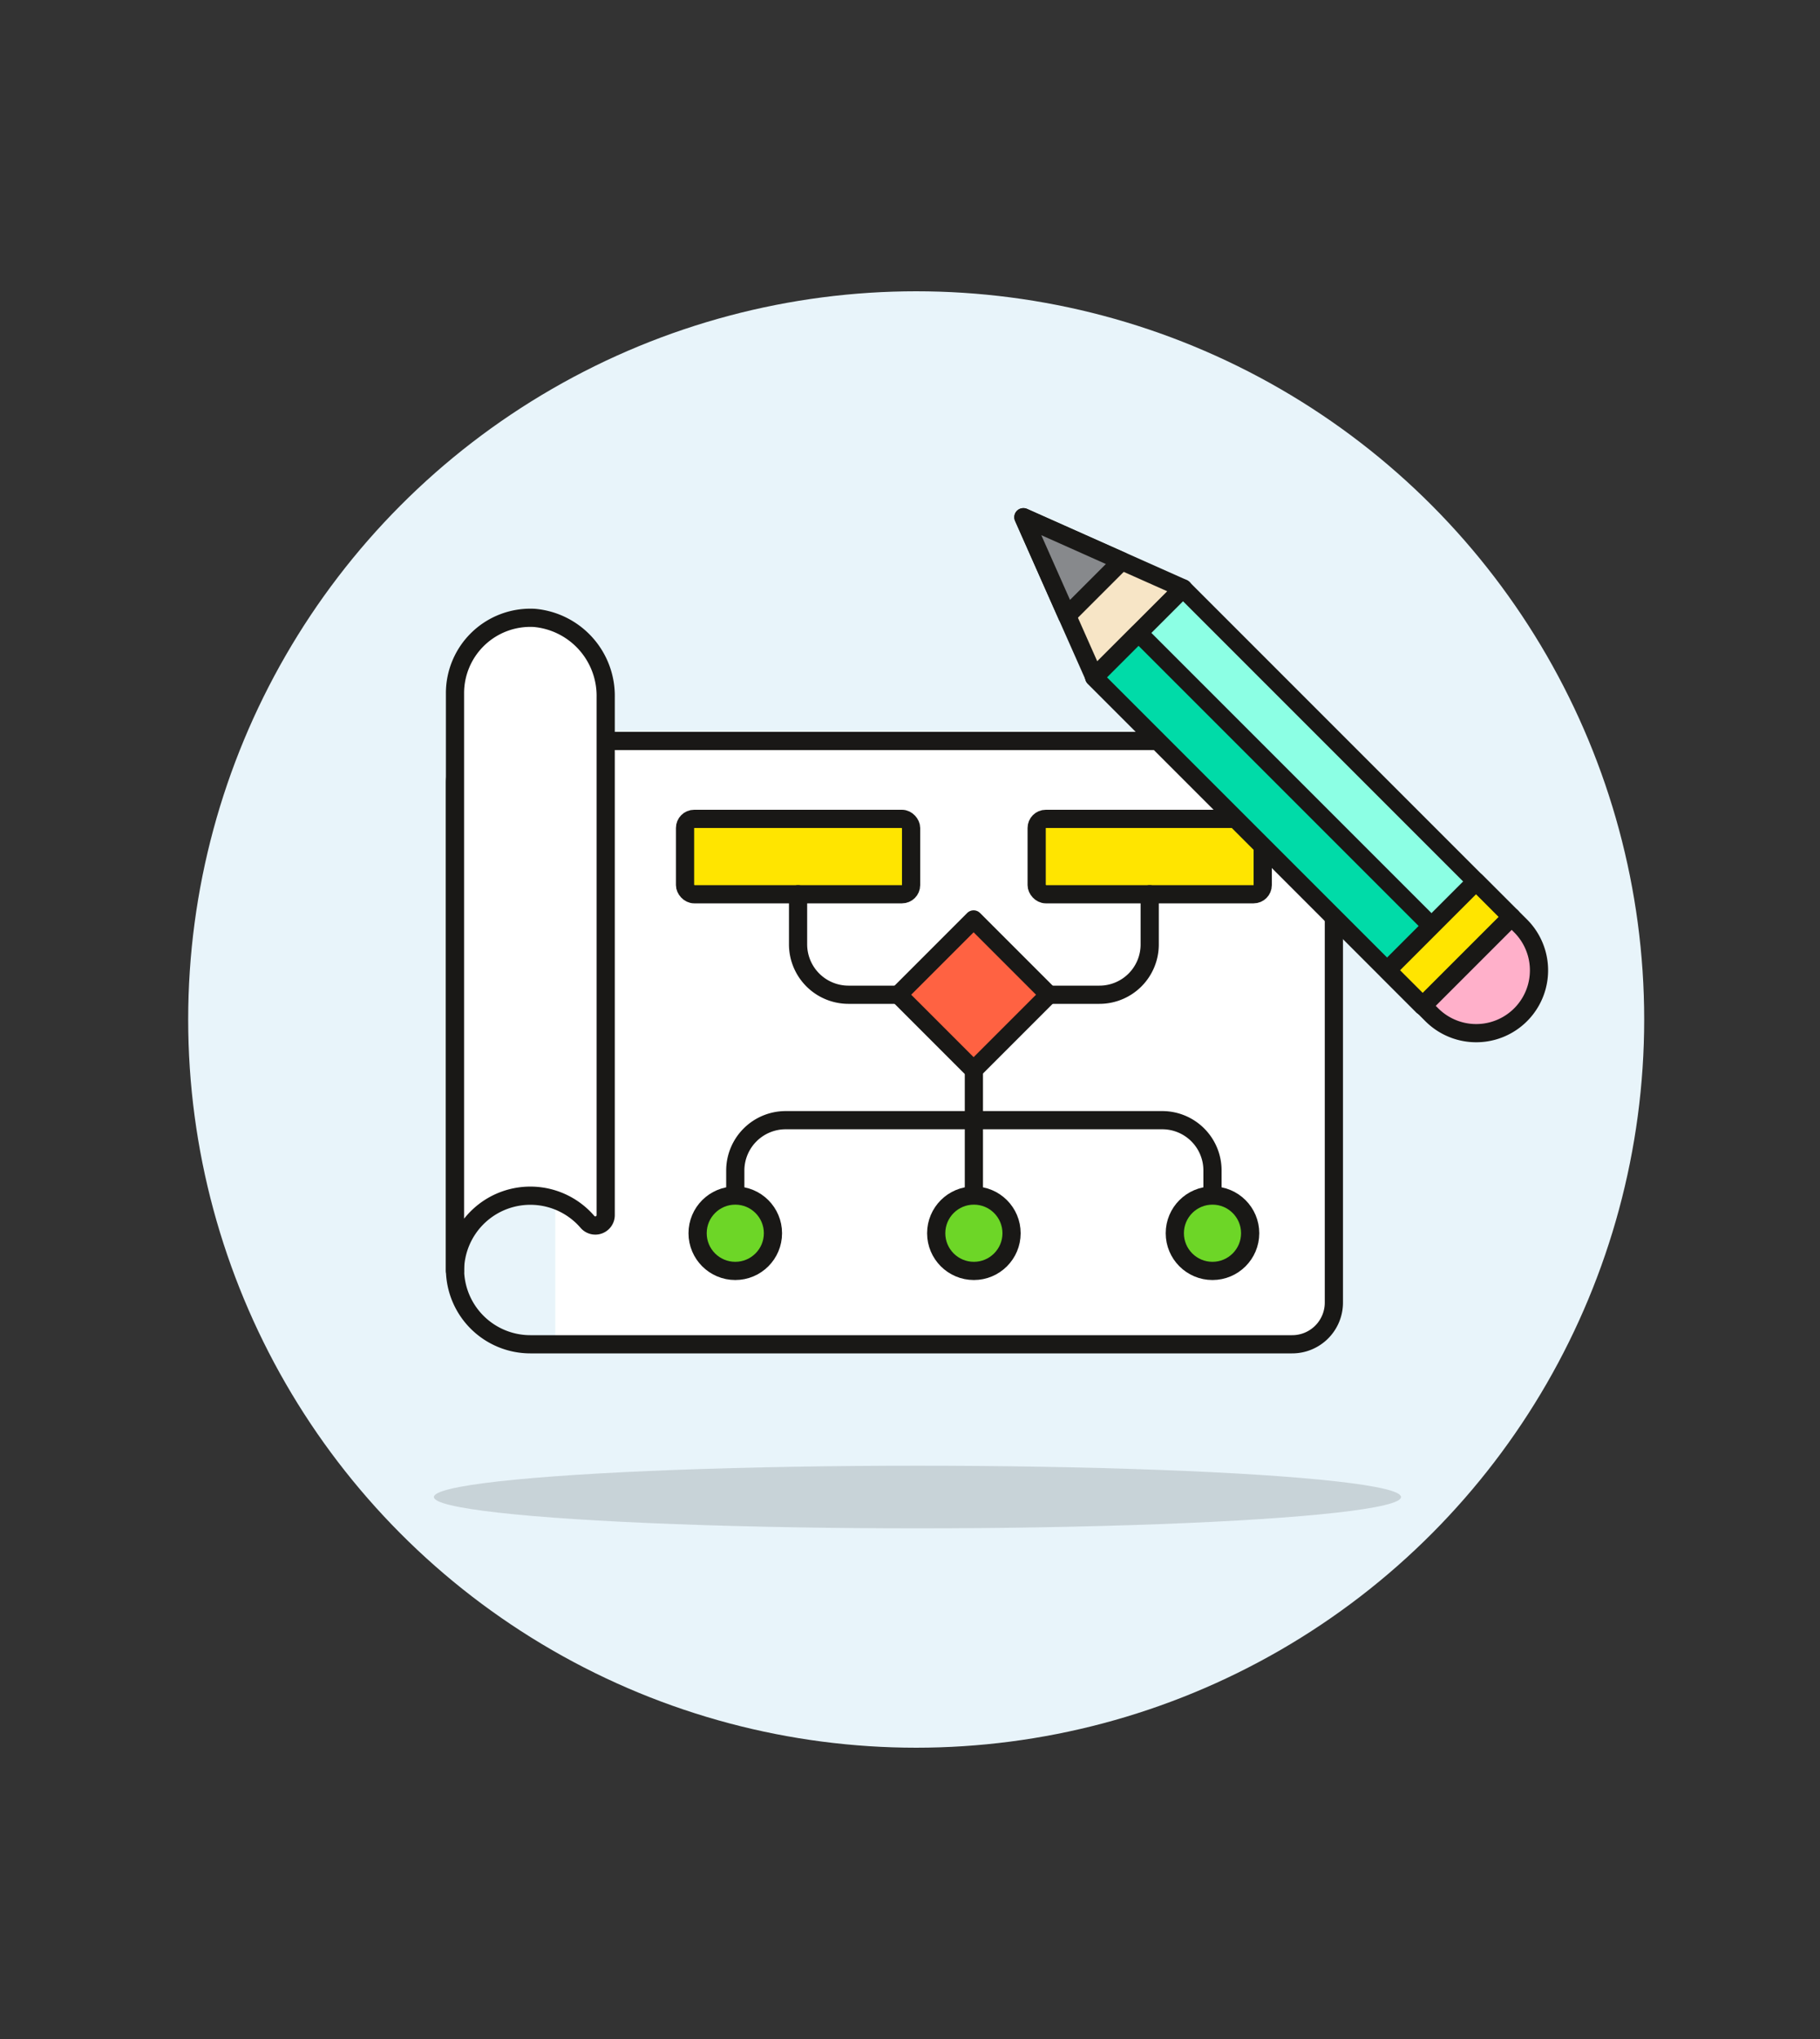
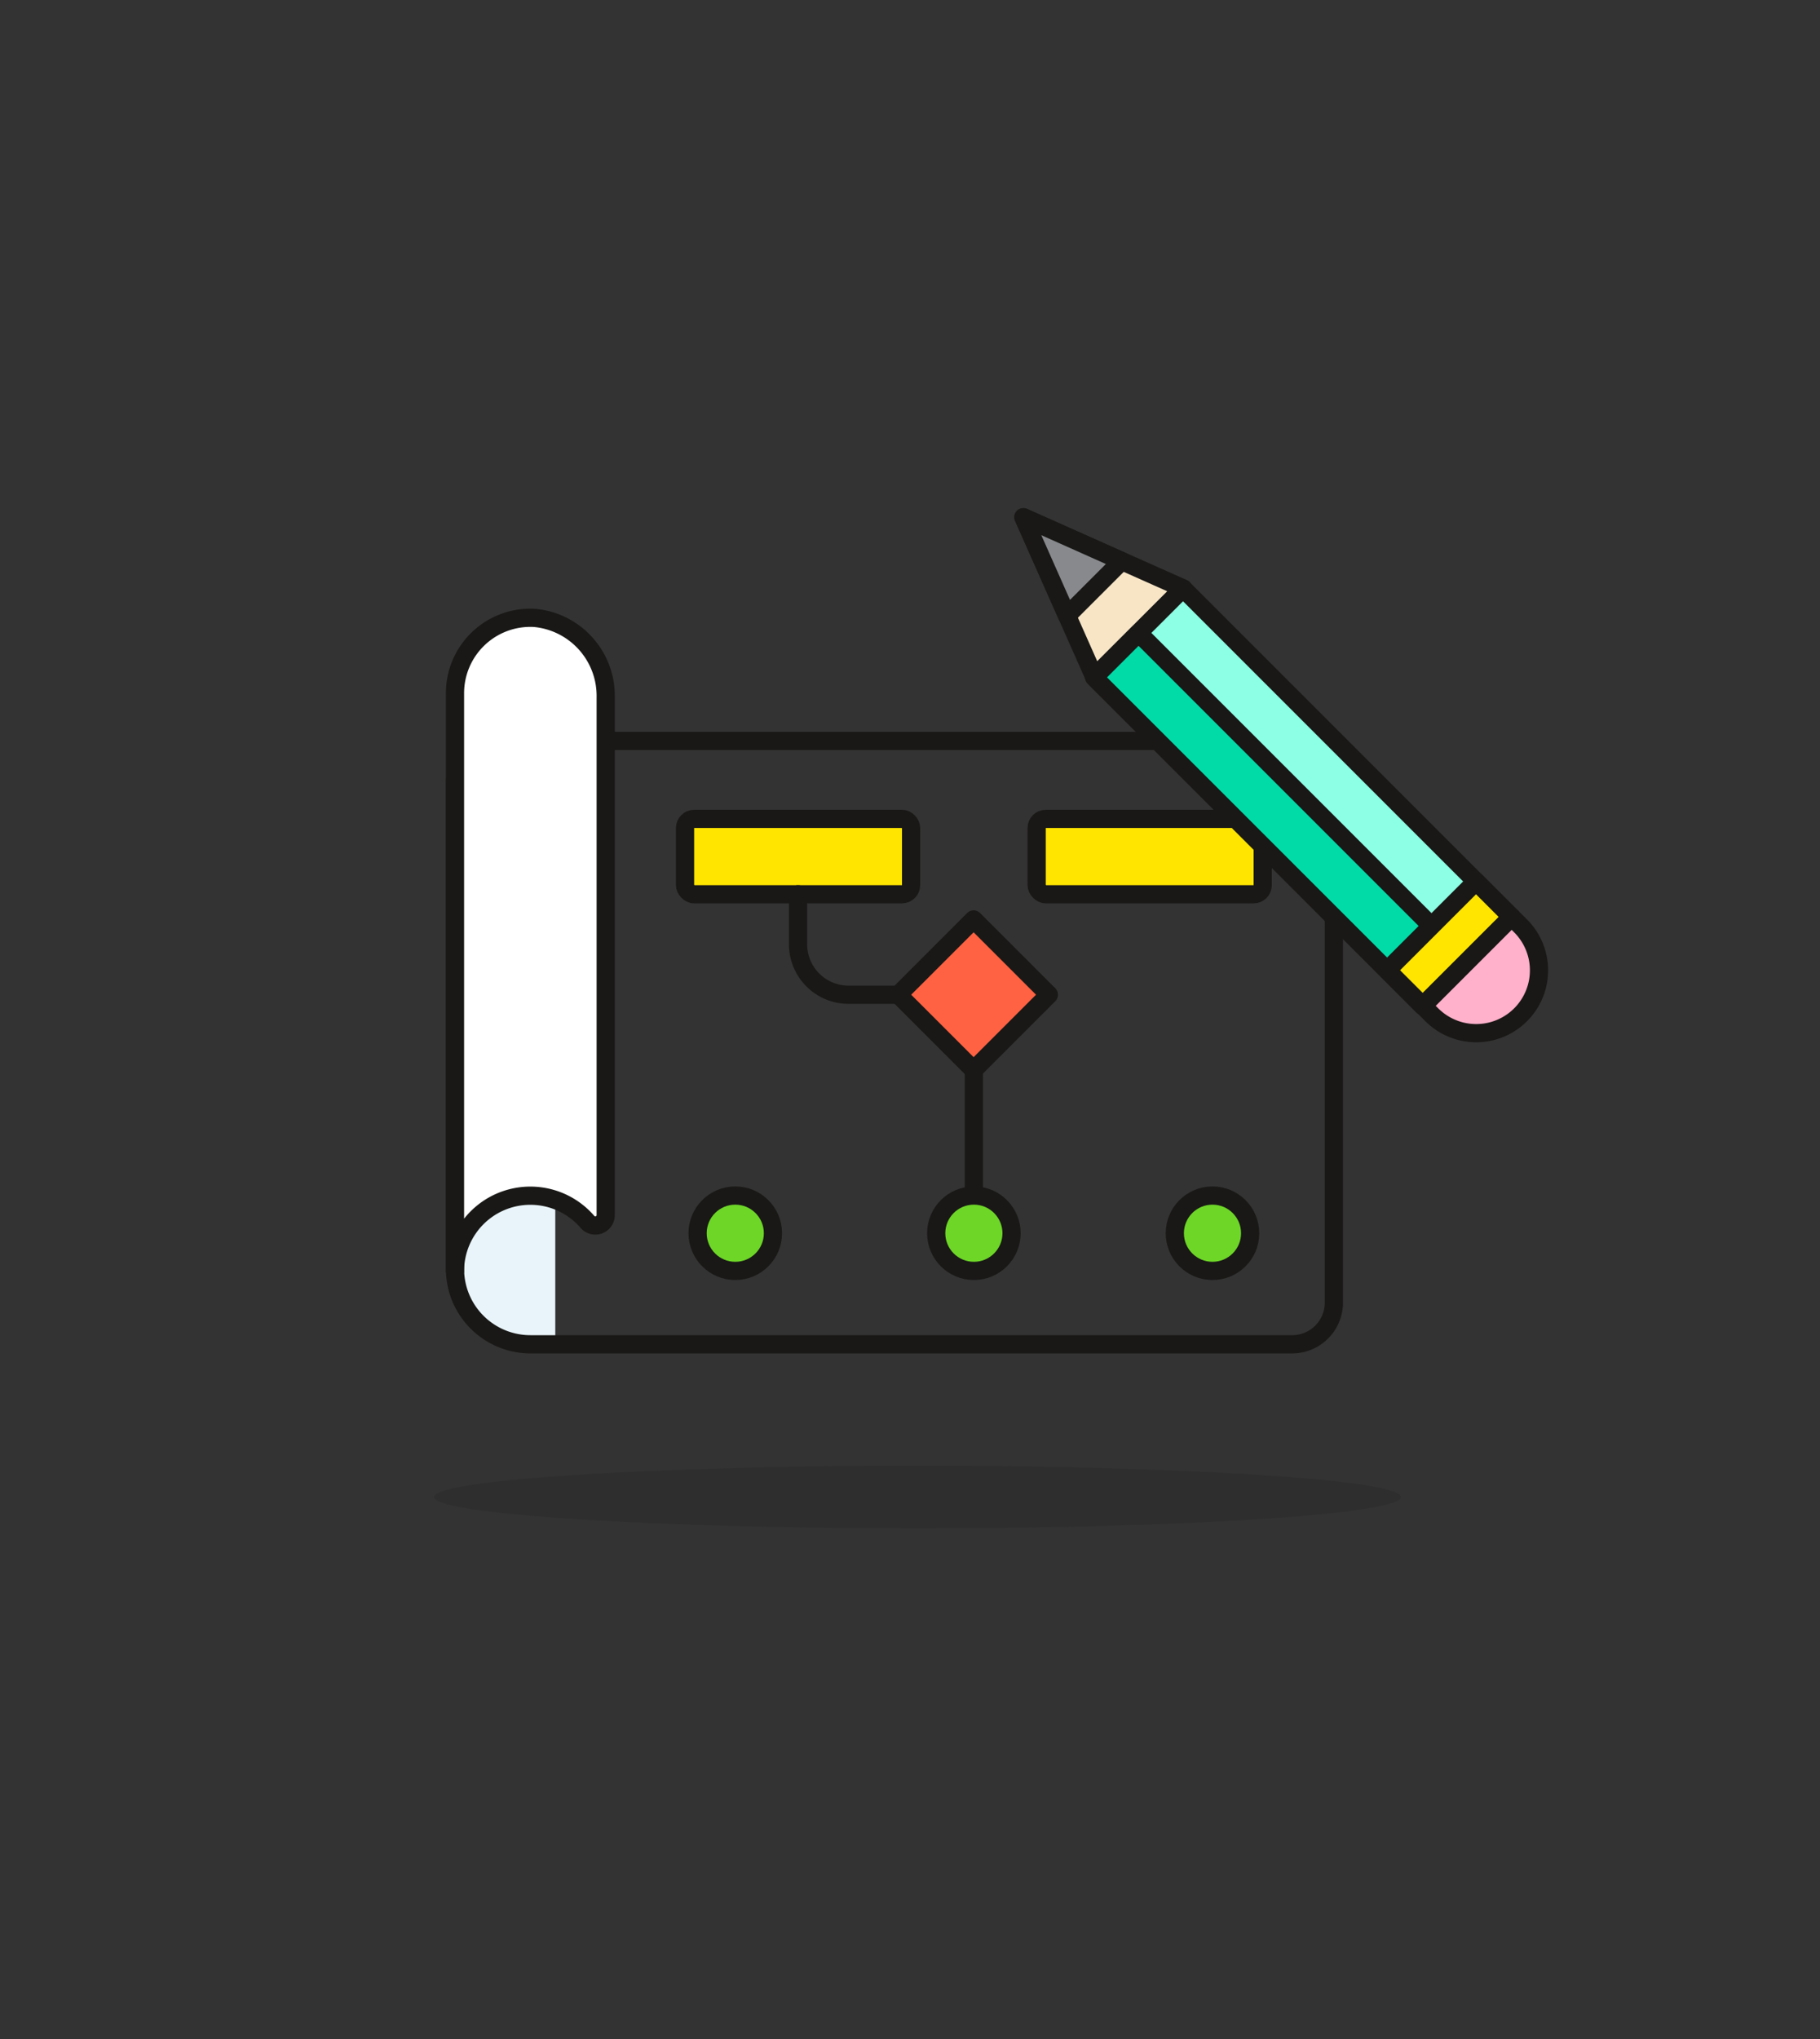
<svg xmlns="http://www.w3.org/2000/svg" viewBox="0 0 100 112">
  <rect x="0" y="0" width="100" height="112" fill="#333333" stroke="none" />
-   <circle cx="50.34" cy="56" fill="#e8f4fa" r="40" />
  <path d="m56.23 28.41 3.9 8.79 4.88-4.88z" fill="#f7e5c6" stroke="#191816" stroke-linecap="round" stroke-linejoin="round" />
  <ellipse cx="50.41" cy="82.23" fill="#191816" opacity=".15" rx="26.57" ry="1.72" />
-   <path d="m73.29 43v28.54a2.29 2.29 0 0 1 -2.3 2.3h-41.86a4.14 4.14 0 0 1 -4.13-4.14v-26.7a2.31 2.31 0 0 1 2.3-2.3h43.7a2.3 2.3 0 0 1 2.29 2.3z" fill="#fff" />
  <path d="m30.51 40.72v33.12h-1.38a4.14 4.14 0 0 1 -4.13-4.14v-26.7a2.31 2.31 0 0 1 2.3-2.3z" fill="#e8f4fa" />
  <g stroke="#191816" stroke-linecap="round" stroke-linejoin="round">
    <path d="m73.29 43v28.54a2.29 2.29 0 0 1 -2.3 2.3h-41.86a4.14 4.14 0 0 1 -4.13-4.14v-26.7a2.31 2.31 0 0 1 2.3-2.3h43.7a2.3 2.3 0 0 1 2.29 2.3z" fill="none" />
    <path d="m25 69.81a4.14 4.14 0 0 1 7.28-2.69.57.57 0 0 0 1-.38v-28.43a4.3 4.3 0 0 0 -3.92-4.37 4.14 4.14 0 0 0 -4.36 4.14z" fill="#fff" />
    <rect fill="#ffe500" height="4.14" rx=".5" width="12.42" x="37.64" y="44.98" />
    <rect fill="#ffe500" height="4.14" rx=".5" width="12.42" x="56.96" y="44.98" />
    <path d="m50.58 51.71h5.85v5.85h-5.85z" fill="#ff6242" transform="matrix(.707 -.707 .707 .707 -22.96 53.84)" />
-     <path d="m63.17 49.12v2.76a2.76 2.76 0 0 1 -2.76 2.76h-2.76" fill="none" />
    <path d="m43.85 49.12v2.76a2.77 2.77 0 0 0 2.76 2.76h2.76" fill="none" />
    <path d="m53.51 58.77v6.9" fill="none" />
-     <path d="m40.4 65.67v-1.38a2.77 2.77 0 0 1 2.76-2.76h20.7a2.76 2.76 0 0 1 2.76 2.76v1.38" fill="none" />
    <circle cx="40.4" cy="67.74" fill="#6dd627" r="2.07" />
    <circle cx="53.51" cy="67.74" fill="#6dd627" r="2.07" />
    <circle cx="66.62" cy="67.74" fill="#6dd627" r="2.07" />
    <path d="m68.15 31.02h6.9v25.53h-6.9z" fill="#8cffe4" transform="matrix(.707 -.707 .707 .707 -9.99 63.45)" />
    <path d="m68.65 32.24h3.45v25.53h-3.45z" fill="#00dba8" transform="matrix(.707 -.707 .707 .707 -11.21 62.95)" />
    <path d="m76.2 50.45h6.9v2.76h-6.9z" fill="#ffe500" transform="matrix(.707 -.707 .707 .707 -13.32 71.5)" />
    <path d="m83.06 50.37-4.88 4.88.49.49a3.45 3.45 0 0 0 4.88-4.88z" fill="#ffb0ca" />
    <path d="m56.23 28.41 2.4 5.41 3-3z" fill="#87898c" />
  </g>
</svg>